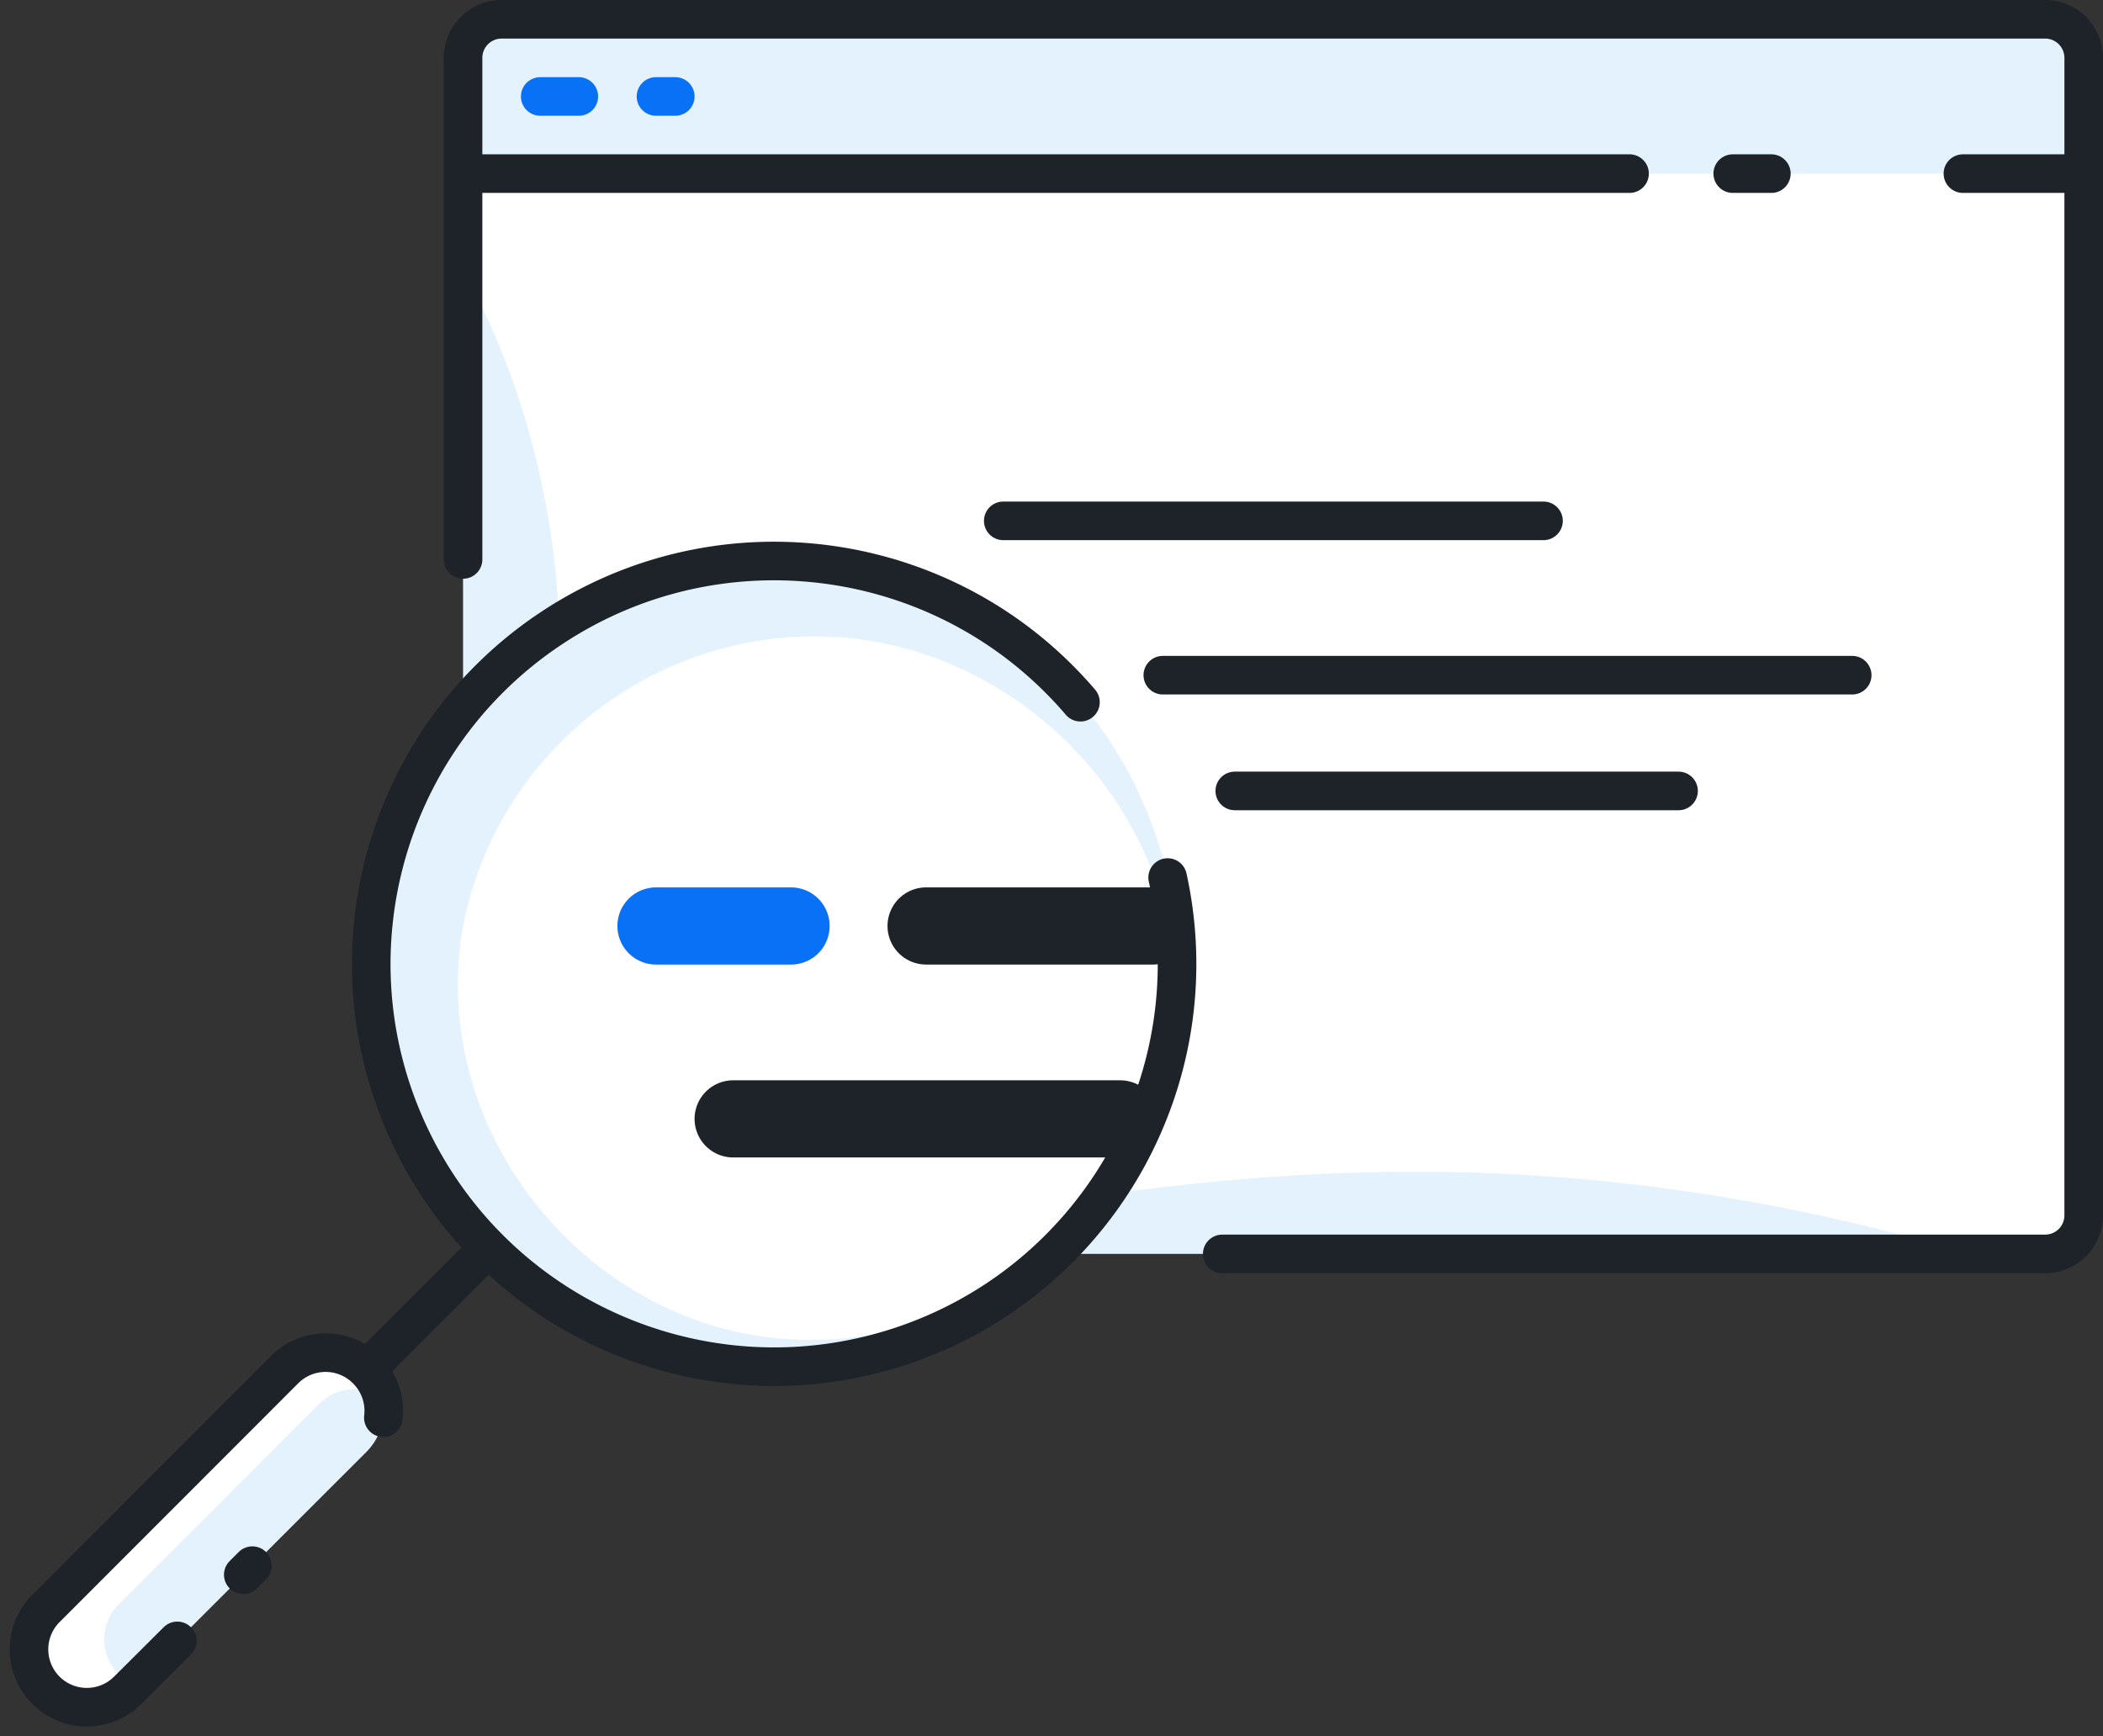
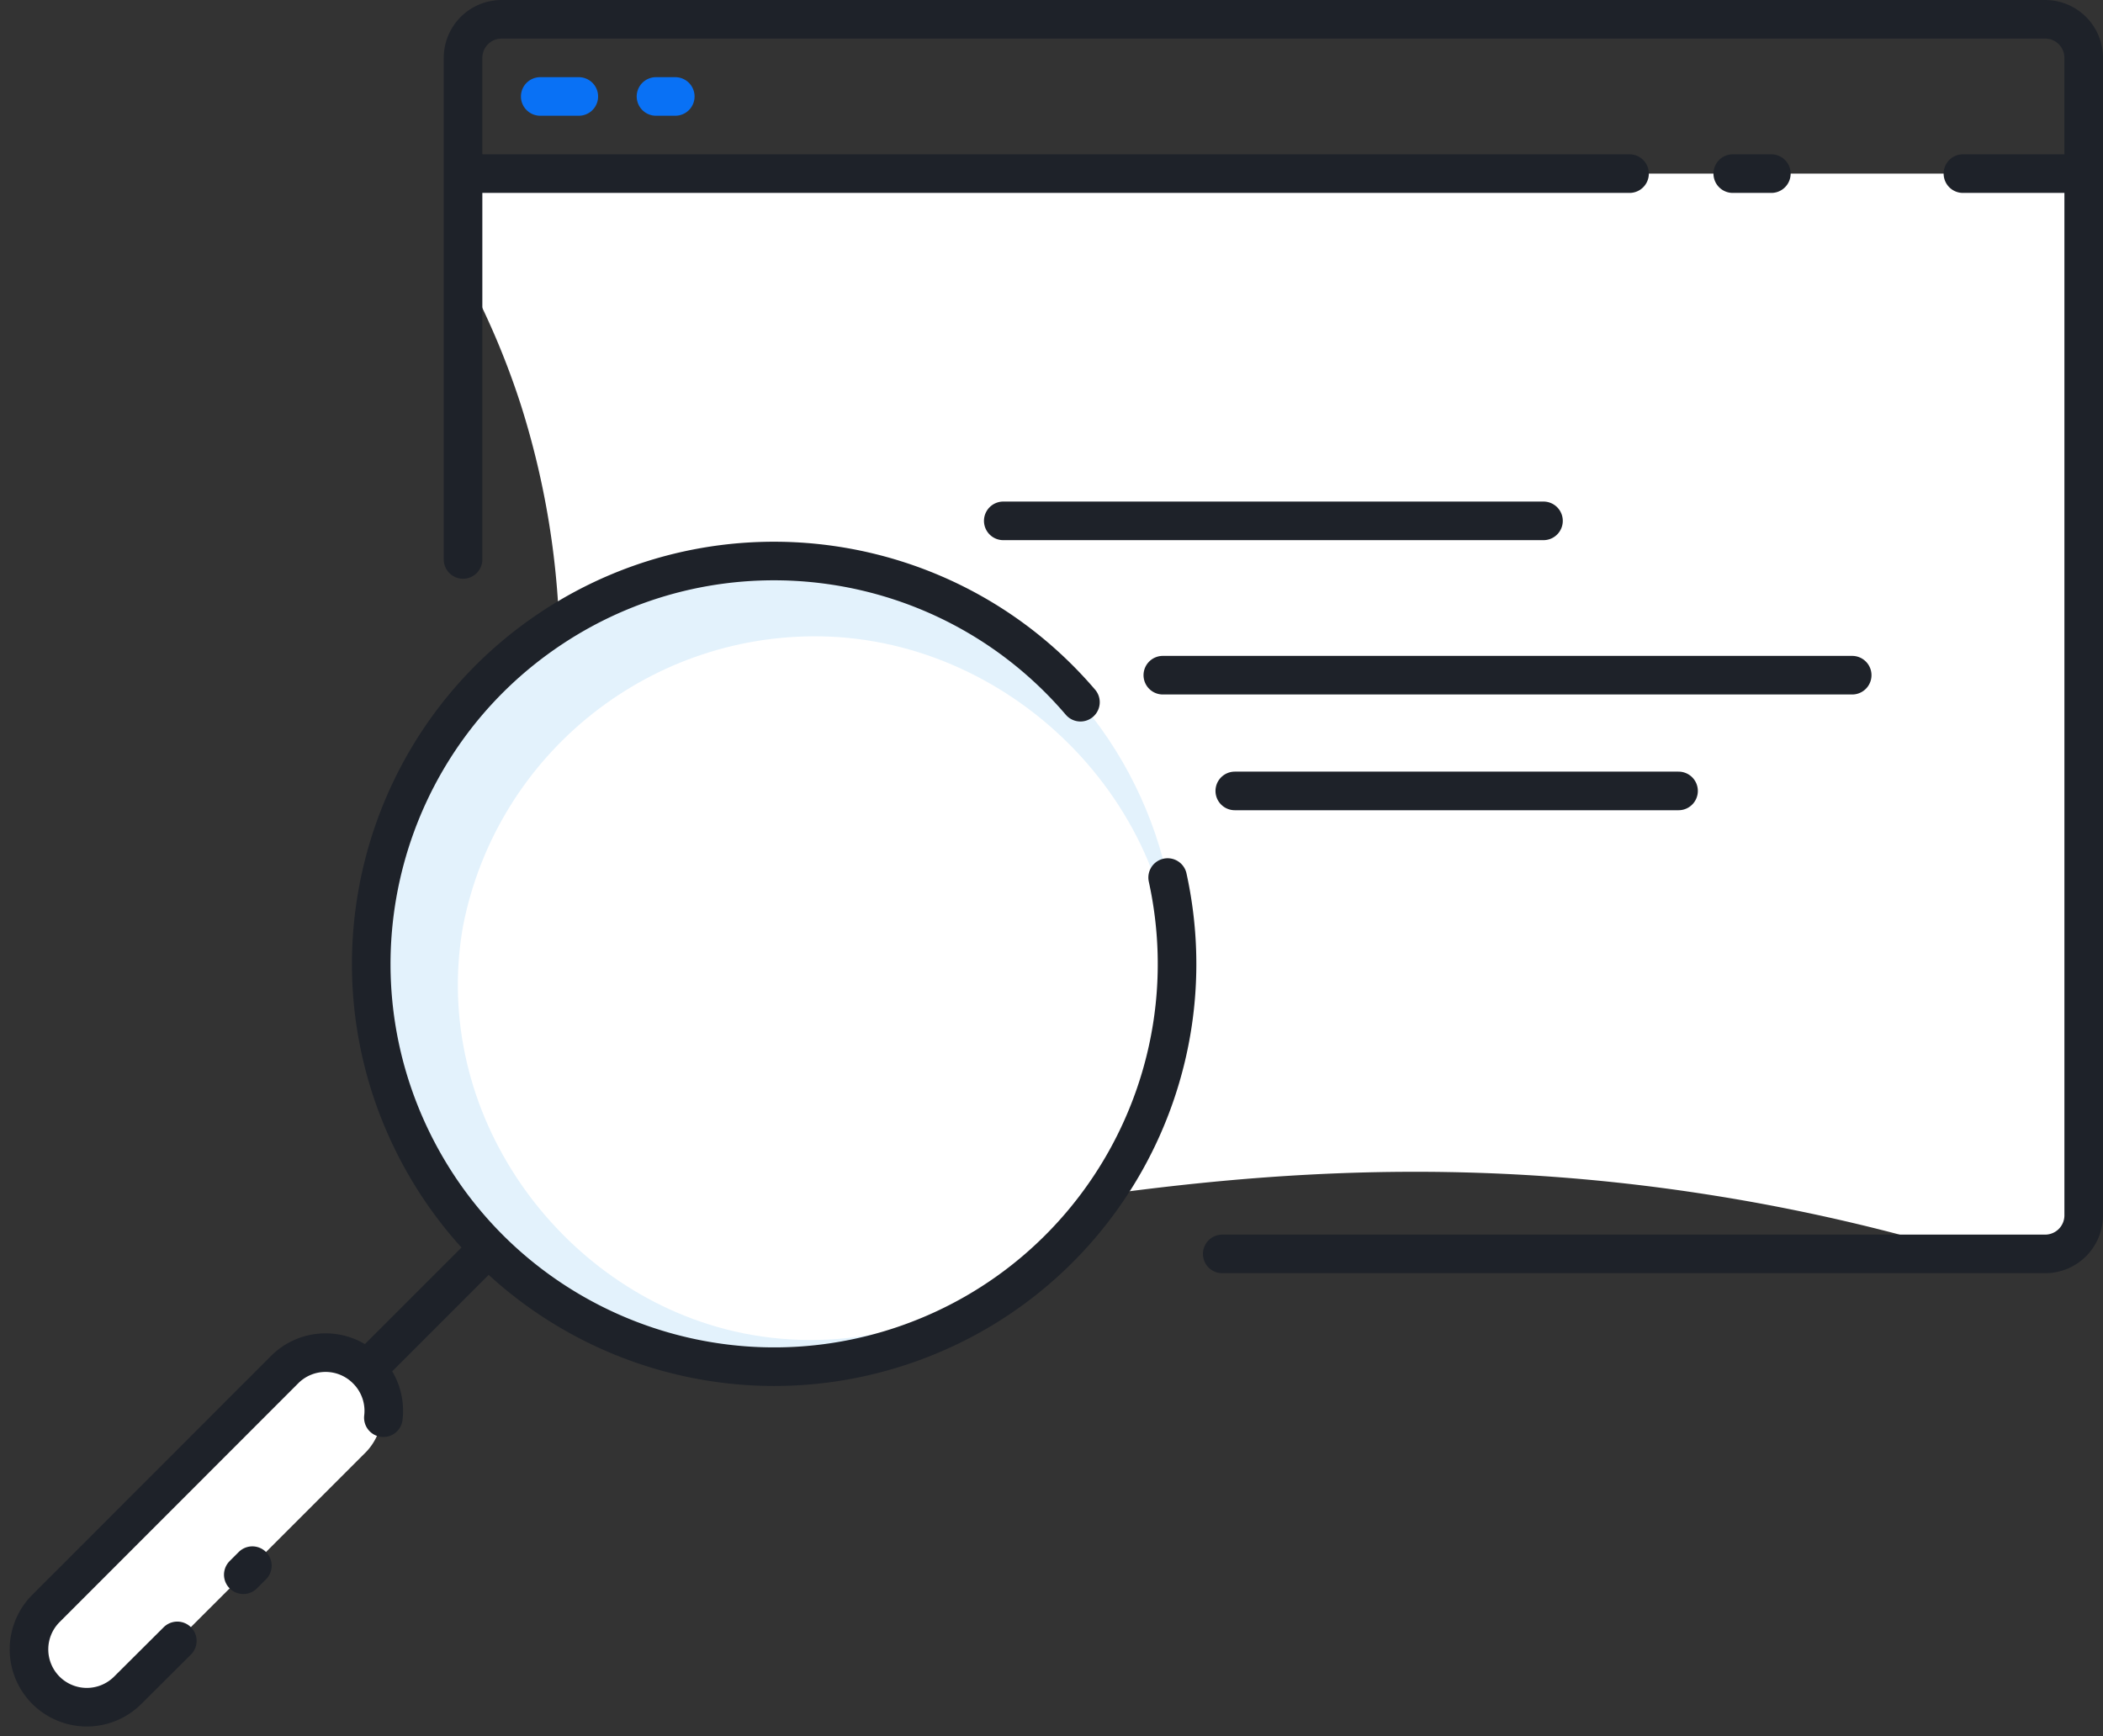
<svg xmlns="http://www.w3.org/2000/svg" width="109" height="90">
  <rect width="100%" height="100%" fill="#333333" stroke="none" />
  <g transform="translate(-5 -20)" fill="none" fill-rule="evenodd">
-     <path d="M111 85H31a2 2 0 01-2-2V23a2 2 0 012-2h80a2 2 0 012 2v60a2 2 0 01-2 2z" fill="#E3F2FC" fill-rule="nonzero" />
    <path d="M29 29v5a40.89 40.89 0 013 7 43 43 0 012 14c0 15 0 22.49 3 26 7.34 8.49 25.53-4.09 57 1a99.6 99.6 0 0113 3h4a2 2 0 002-2V29H29z" fill="#FFF" fill-rule="nonzero" />
    <path d="M33 25h2m5 0h-1" stroke="#0971F5" stroke-width="2" stroke-linecap="round" stroke-linejoin="round" />
    <path d="M9.5 108.5a3 3 0 01-2.12-5.12L19.76 91A3 3 0 0124 95.24l-12.38 12.38a3 3 0 01-2.12.88z" fill="#FFF" fill-rule="nonzero" />
    <circle fill="#E3F2FC" fill-rule="nonzero" cx="45" cy="70" r="21" />
    <path d="M48 53c-9.166-.37-17.232 5.999-19 15-1.72 9.7 5 18.89 14 21 10.55 2.48 21.93-5.31 22.82-16.27C66.65 62.57 58.16 53.44 48 53z" fill="#FFF" fill-rule="nonzero" />
-     <path d="M24.81 92.48a3 3 0 01-.8 2.76L11.94 107.3a2.36 2.36 0 01-.8-.54 2.52 2.52 0 010-3.57l10.43-10.44a2.52 2.52 0 013.24-.27z" fill="#E3F2FC" fill-rule="nonzero" />
    <path d="M29 49V23a2 2 0 012-2h80a2 2 0 012 2v60a2 2 0 01-2 2H68.35m38.39-56H112m-17.19 0h2M30 29h59.46M57 47h28m-19.73 8H101m-32 6h23m-31-4.6c-6.848-8.016-18.598-9.669-27.392-3.854s-11.874 17.273-7.18 26.713c4.695 9.44 15.69 13.9 25.634 10.398 9.944-3.503 15.716-13.869 13.458-24.167m-40.65 28A3 3 0 0024 91a3 3 0 00-4.25 0L7.38 103.38a3 3 0 000 4.24 3 3 0 004.24 0l2.57-2.56m3.89-3.9l-.47.47m12.24-16.48L24 91" stroke="#1E2229" stroke-width="2" stroke-linecap="round" stroke-linejoin="round" />
-     <path stroke="#0971F5" stroke-width="4" stroke-linecap="round" stroke-linejoin="round" d="M39 68h7" />
-     <path d="M53 68h11.77M43 78h20.06" stroke="#1E2229" stroke-width="4" stroke-linecap="round" stroke-linejoin="round" />
    <path d="M0 0h120v120H0z" />
  </g>
</svg>